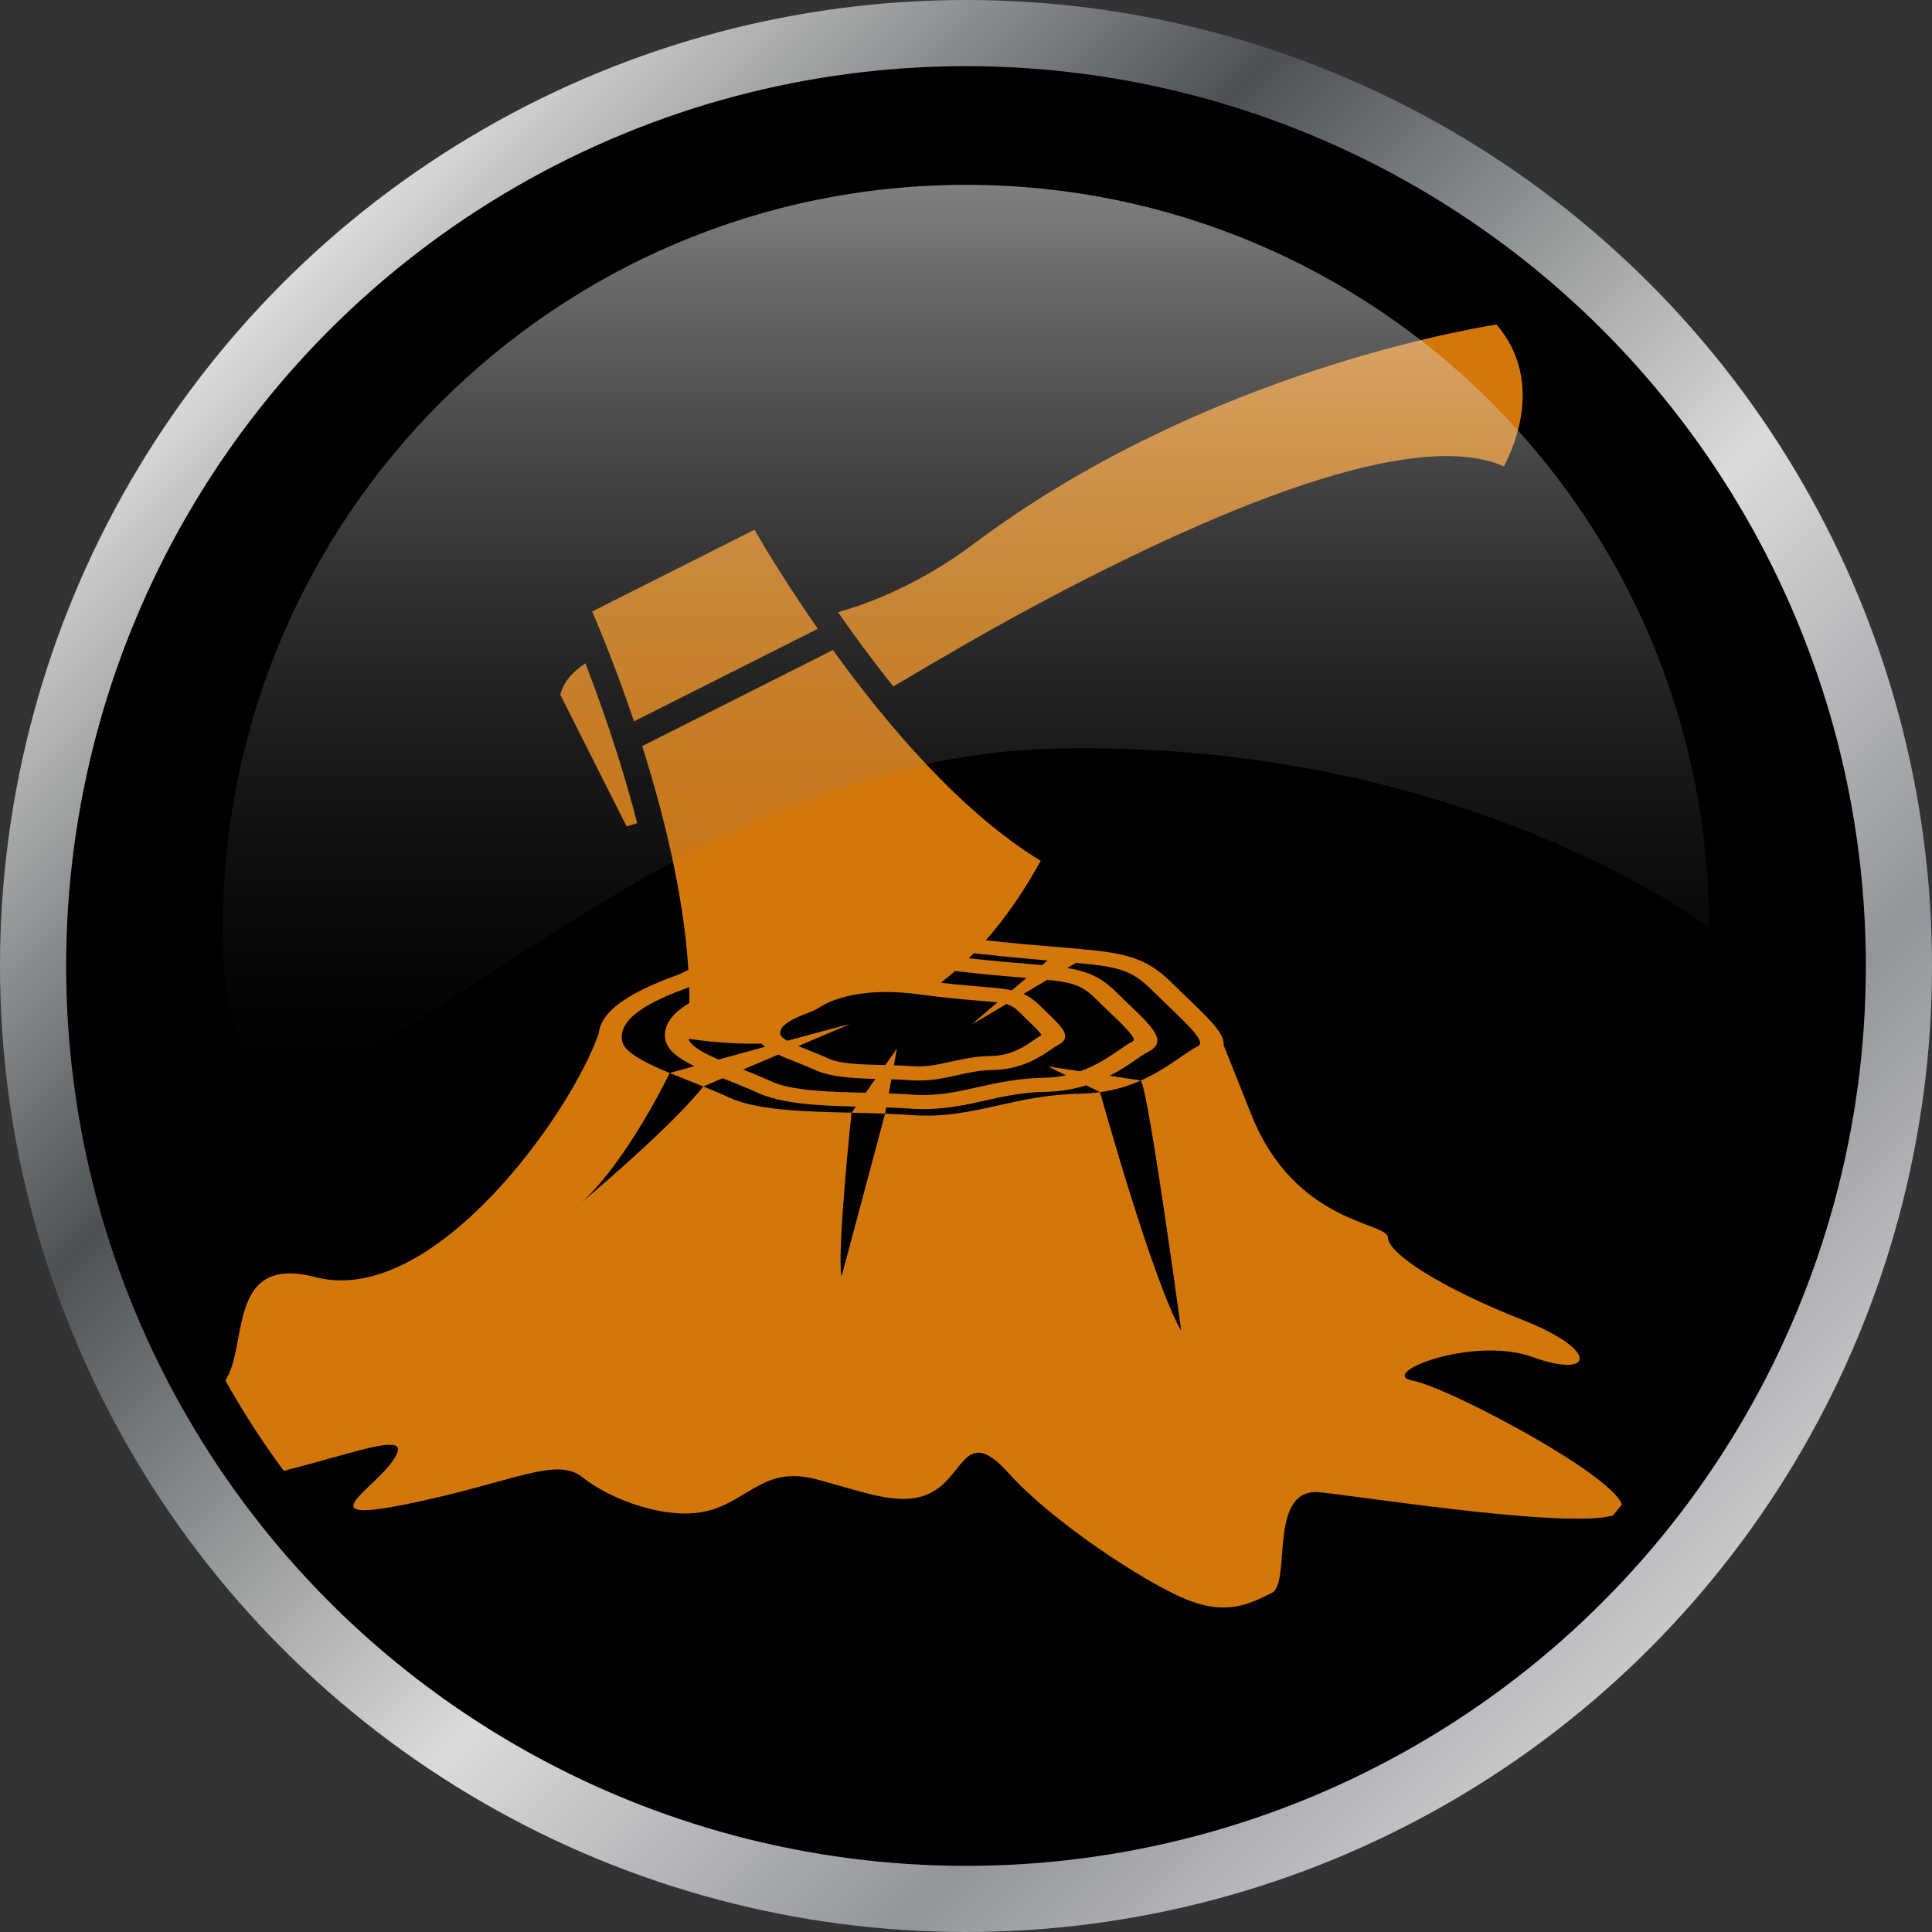
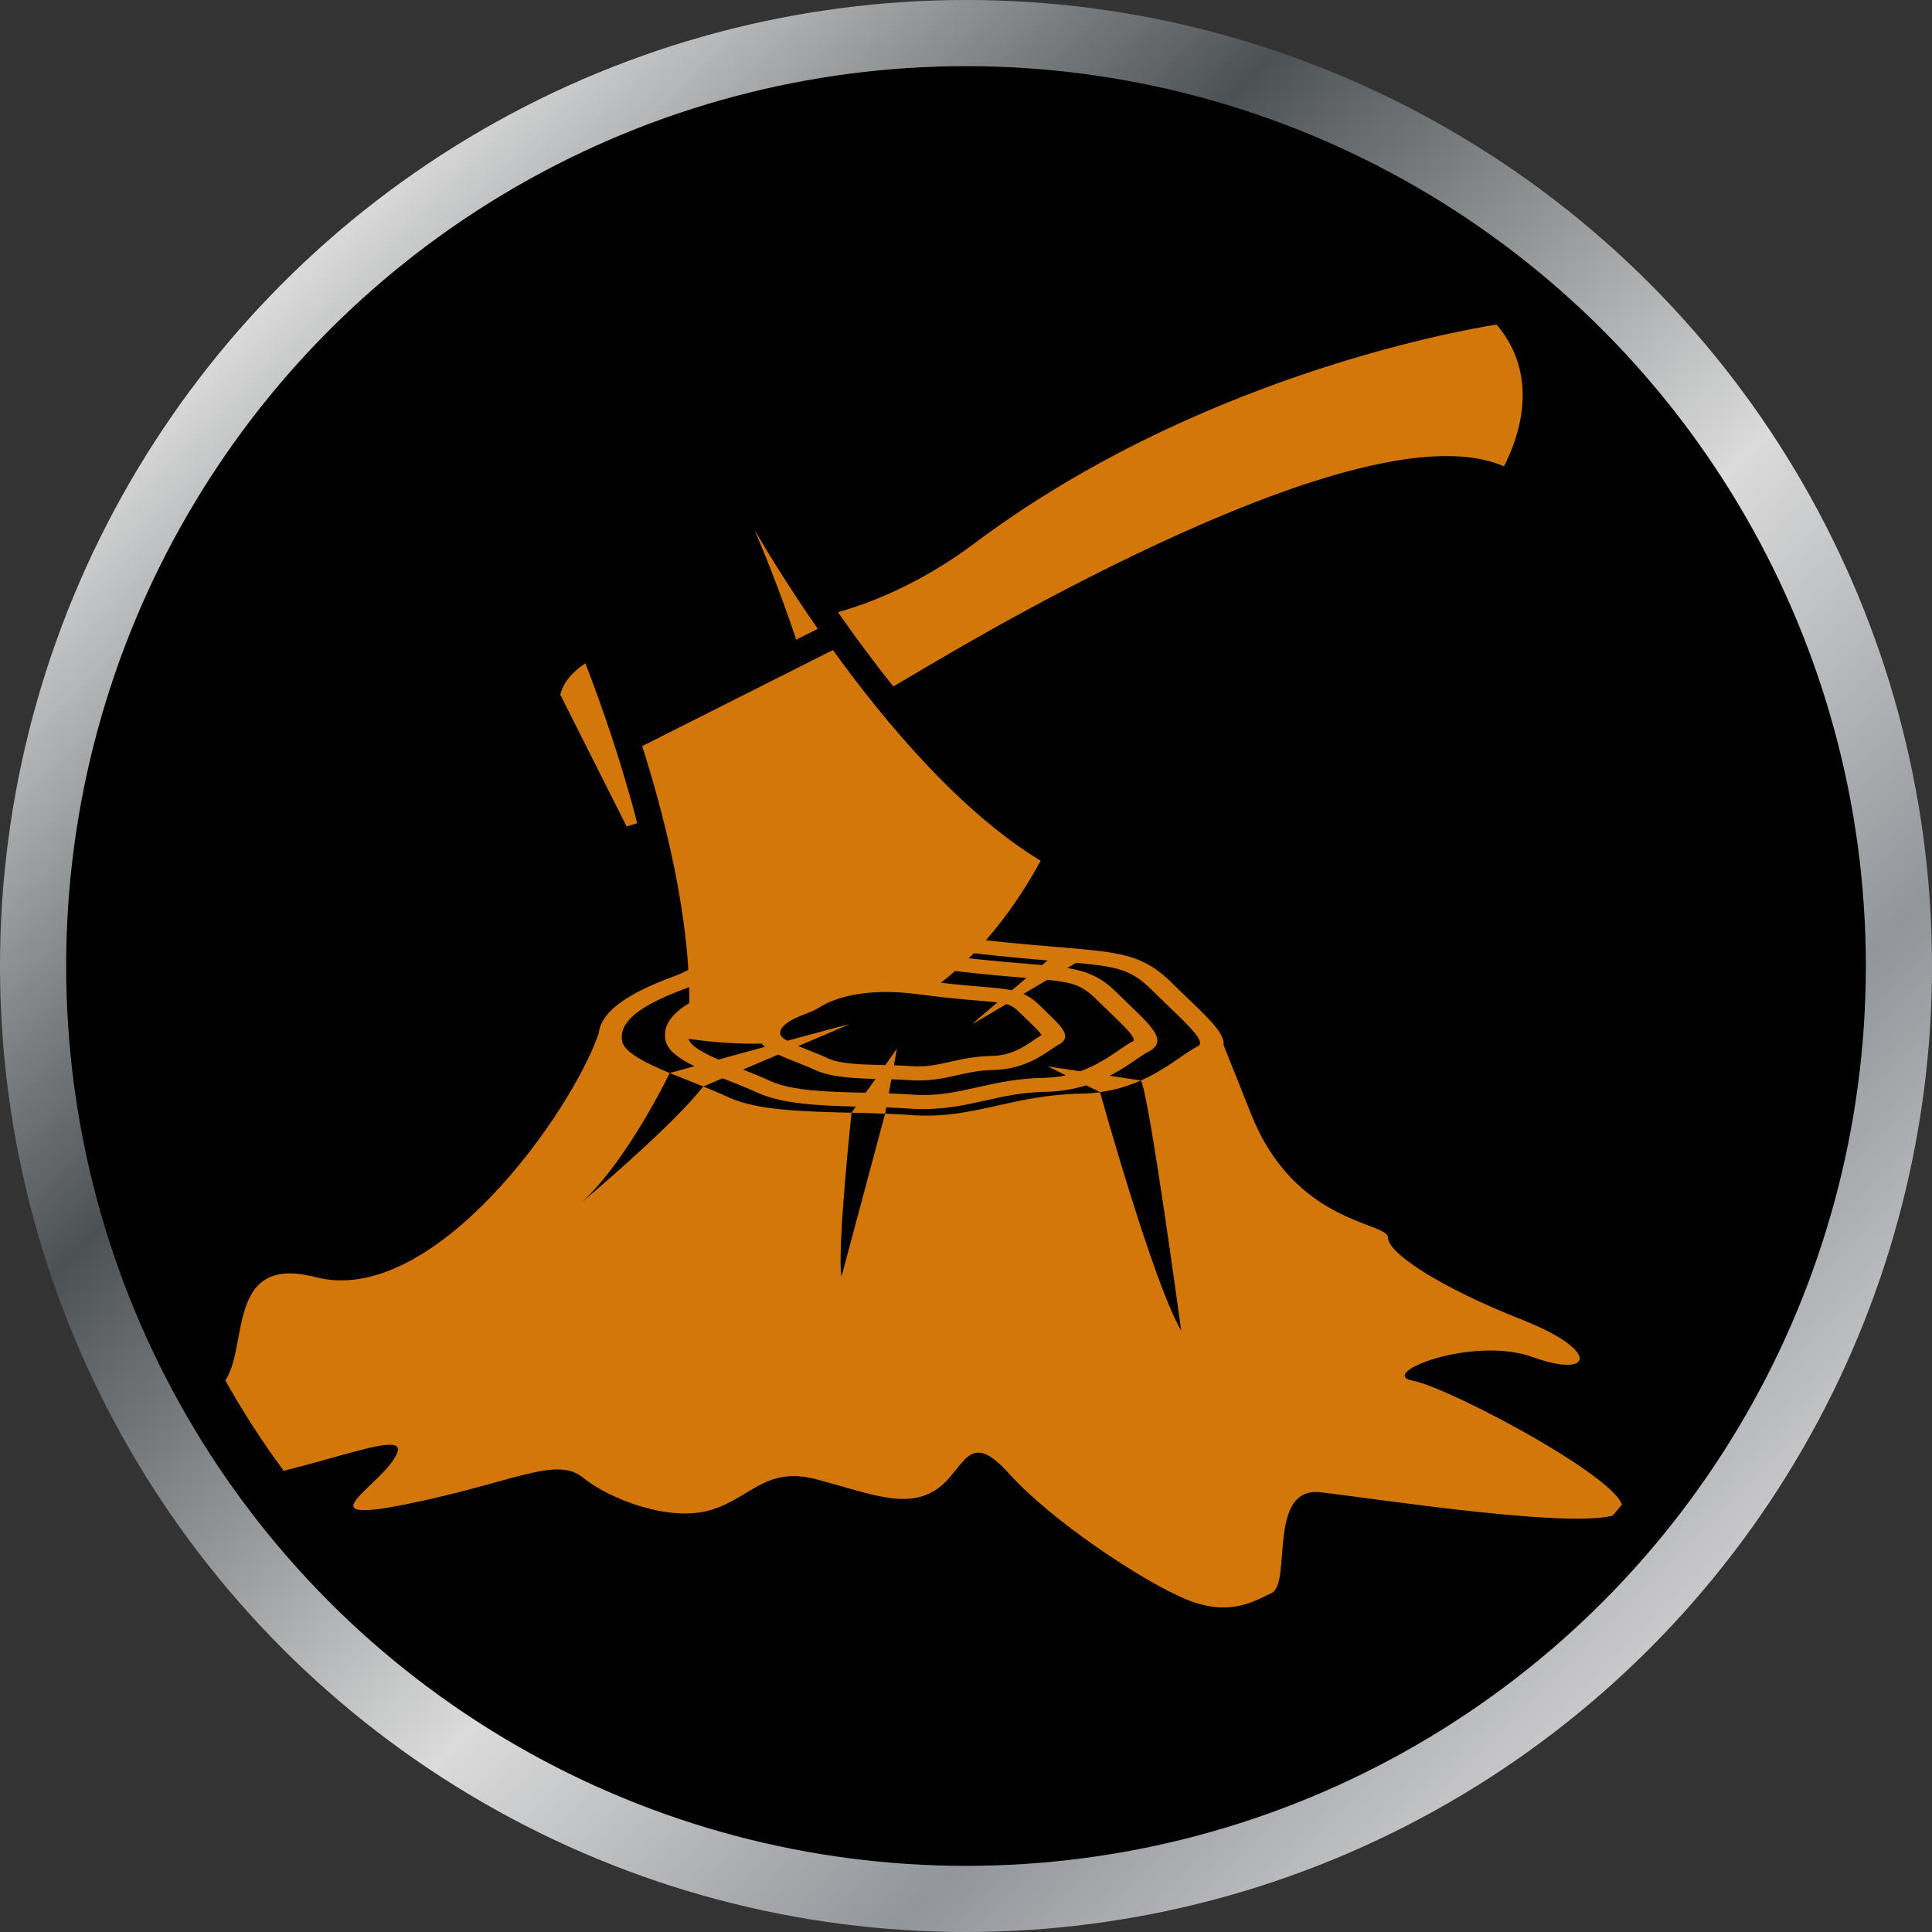
<svg xmlns="http://www.w3.org/2000/svg" id="Layer_1" viewBox="0 0 1051.391 1051.391">
  <rect x="0" y="0" width="1051.391" height="1051.391" fill="#333333" stroke="none" />
  <defs>
    <linearGradient id="linear-gradient" x1="153.973" y1="153.973" x2="897.419" y2="897.419" gradientUnits="userSpaceOnUse">
      <stop offset="0" stop-color="#dbdbdb" />
      <stop offset=".048" stop-color="#c1c2c3" />
      <stop offset=".279" stop-color="#4c5154" />
      <stop offset=".598" stop-color="#dbdbdb" />
      <stop offset=".827" stop-color="#92959a" />
      <stop offset="1" stop-color="#c9c9cb" />
    </linearGradient>
    <clipPath id="clippath">
      <circle id="MASK" cx="525.696" cy="525.696" r="461.87" fill="none" />
    </clipPath>
    <linearGradient id="linear-gradient-2" x1="525.696" y1="584.977" x2="525.696" y2="100.588" gradientUnits="userSpaceOnUse">
      <stop offset="0" stop-color="#4d4d4d" stop-opacity="0" />
      <stop offset=".523" stop-color="#ababab" stop-opacity=".531" />
      <stop offset="1" stop-color="#fff" />
    </linearGradient>
  </defs>
  <g>
    <circle cx="525.696" cy="525.696" r="525.696" fill="url(#linear-gradient)" />
    <circle cx="525.696" cy="525.696" r="489.696" />
  </g>
  <g clip-path="url(#clippath)">
    <g>
      <path d="M391.029,576.606c7.806-2.144,16.612-4.561,25.317-6.93-.788-.615-1.482-1.251-2.076-1.912.047.053.085.108.134.161-12.627.28-25.854-.6-39.68-2.609.957,3.841,7.777,7.605,16.305,11.29Z" fill="none" />
-       <path d="M413.797,567.195c-.082-.104-.167-.208-.244-.313.076.106.162.209.244.313Z" fill="none" />
      <path d="M412.567,565.122c-.033-.082-.069-.164-.099-.247.03.083.066.165.099.247Z" fill="none" />
-       <path d="M510.069,534.568c.019.002.039.005.058.007-.02-.002-.039-.005-.058-.007Z" fill="none" />
-       <path d="M413.039,566.091c-.05-.087-.094-.175-.141-.263.047.088.091.176.141.263Z" fill="none" />
      <path d="M470.599,594.655c.18,0,.334.016.513.016l5.315-7.526c-12.273-.323-24.546-.967-33.225-5.013-2.825-1.321-6.188-2.642-9.423-3.932-3.518-1.386-7.061-2.788-10.245-4.303l-19.154,8.155c5.109,2.015,10.295,4.109,15.02,6.302,11.477,5.366,31.684,5.833,51.198,6.301Z" fill="none" />
      <path d="M556.973,540.908c2.798,1.225,5.366,2.949,8.011,5.431.231.226.463.452.693.677,1.567,1.547,3.03,2.966,4.391,4.271,8.088,7.768,13.943,13.376,5.392,17.582-.693.355-2.003,1.257-3.287,2.127-5.983,4.126-15.97,11.024-32.223,11.314-6.984.128-12.658,1.401-18.667,2.739-6.522,1.45-13.223,2.949-21.439,2.949-1.592,0-3.261-.065-5.007-.194-3.107-.209-6.368-.354-9.757-.451l-1.412,7.655c4.262.161,8.473.371,12.555.66,13.454.999,23.802-1.321,35.793-3.997,10.732-2.401,21.825-4.867,36.023-5.124,4.314-.081,8.32-.581,12.017-1.37l-9.783-4.835,17.486,2.643h.026c9.089-3.207,16.022-7.993,21.285-11.62,2.773-1.919,5.187-3.578,7.421-4.69,2.542-1.258-4.75-8.267-12.478-15.681-1.541-1.482-3.159-3.046-4.879-4.706-.796-.79-1.643-1.596-2.49-2.434-7.497-7.413-12.325-9.186-26.678-10.652l-12.992,7.703Z" fill="none" />
      <path d="M412.197,563.948c-.003-.014-.008-.028-.011-.042-.148-.713-.2-1.416-.184-2.111-.016.695.035,1.397.182,2.11.003.015.01.029.013.044Z" fill="none" />
      <path d="M433.064,544.724c-.458.17-.889.339-1.331.508.441-.168.87-.337,1.328-.504,1.489-.532,2.798-1.176,3.928-1.885,7.01-4.464,27.473-14.327,65.551-9.234,2.436.327,4.748.621,6.956.89-2.204-.272-4.516-.57-6.952-.894-38.08-5.09-58.55,4.77-65.56,9.24-1.13.71-2.43,1.35-3.92,1.88Z" fill="none" />
-       <path d="M550.631,538.91c2.593-2.176,5.289-4.448,8.011-6.72-.513-.049-1.027-.081-1.567-.129-9.489-.78-21.625-1.791-37.348-3.629,0,0-.002.002-.003.002-2.528,2.219-5.097,4.337-7.705,6.366,9.406,1.102,16.689,1.71,22.359,2.176,6.727.564,11.913.999,16.253,1.934Z" fill="none" />
      <path d="M591.122,590.626c-6.547,2.031-14.07,3.417-22.723,3.578-12.145.225-21.799,2.369-32.018,4.657-10.373,2.321-21.054,4.706-33.969,4.706-2.465,0-5.033-.097-7.703-.29-3.98-.29-8.165-.483-12.427-.644l-.616,3.432c4.904.177,9.757.435,14.481.774,17.691,1.289,31.813-1.87,46.782-5.205,13.608-3.046,27.705-6.188,45.626-6.494,3.517-.065,6.881-.338,10.09-.774.436,1.548,28.885,103.788,44.163,129.782,0,0-17.588-129.669-21.953-136.148-6.393,2.836-13.762,5.19-22.209,6.35l-7.523-3.723Z" fill="none" />
      <path d="M636.183,547.838c-.539-.532-1.104-1.064-1.669-1.612-2.439-2.337-5.032-4.851-7.754-7.542-10.938-10.814-18.127-12.635-41.21-14.698l-4.75,2.805c11.143,1.838,18.461,5.012,26.6,13.054,2.337,2.304,4.57,4.448,6.625,6.414.231.209.436.435.668.644,13.094,12.587,21.003,20.177,9.757,25.721-1.412.709-3.492,2.144-5.906,3.787-3.8,2.627-8.627,5.963-14.687,9.009l16.997,2.579c8.935-3.964,16.022-8.848,21.645-12.732,3.518-2.417,6.548-4.513,9.321-5.883,4.288-2.111-2.773-9.202-15.637-21.547Z" fill="none" />
      <path d="M481.768,579.619l6.342-8.976-1.644,9.09c3.338.097,6.676.242,9.885.483,7.574.548,13.608-.806,20.566-2.353,6.393-1.435,13.634-3.046,22.646-3.207,10.784-.194,17.922-5.109,23.134-8.719,1.489-1.015,2.799-1.934,4.108-2.643-.718-1.483-4.236-4.883-7.394-7.913-1.387-1.337-2.901-2.772-4.493-4.351-2.491-2.466-4.313-3.771-7.267-4.61l-18.461,10.927c.899-.999,6.265-5.625,13.583-11.829-2.568-.323-5.803-.596-10.116-.951-7.678-.628-18.153-1.515-32.84-3.481-27.576-3.691-43.546,1.676-50.941,5.447-1.104.596-2.029,1.128-2.773,1.595-1.901,1.209-4.083,2.273-6.522,3.16-14.405,5.269-15.381,9.202-14.892,11.684.231,1.063,1.643,2.224,3.723,3.416,16.561-4.496,30.708-8.3,34.021-9.041l-27.987,11.91c2.029.854,4.159,1.708,6.239,2.53,3.441,1.354,6.984,2.772,10.219,4.271,6.342,2.966,18.204,3.255,29.682,3.529.385.016.796.016,1.181.032Z" fill="none" />
      <path d="M411.698,594.429c-4.801-2.24-10.399-4.448-15.79-6.591-.899-.354-1.797-.709-2.67-1.047l-10.502,4.464c4.802,1.934,9.526,3.916,13.943,5.963,15.2,7.091,41.389,7.719,66.731,8.315l2.363-3.336c-20.105-.5-40.363-1.402-54.074-7.768Z" fill="none" />
      <path d="M364.454,583.938c-.385.774-22.98,47.622-47.809,70.298,13.583-11.49,50.89-43.659,66.09-62.981-2.413-.967-4.852-1.934-7.24-2.885-3.723-1.467-7.446-2.949-11.041-4.432Z" fill="none" />
      <path d="M377.909,580.215c-8.422-4.109-14.636-8.558-15.765-14.134-1.412-7.059,2.337-13.408,11.657-19.419.433-.279.897-.556,1.354-.833,0-.002,0-.004,0-.005.01-2.85-.03-5.72-.12-8.61,0-.01,0-.019-.001-.029-.548.215-1.081.439-1.644.645-8.114,2.965-14.789,5.914-20.027,8.864-10.142,5.721-15.021,11.474-15.021,17.614,0,.79.103,1.596.257,2.402,1.232,6.027,12.607,11.732,25.856,17.228v-.016s5.289-1.467,13.454-3.707Z" fill="none" />
      <path d="M527.207,521.491c12.984,1.442,23.309,2.303,31.589,2.995,2.953.241,5.7.467,8.268.709,1.002-.854,2.029-1.692,3.03-2.53-10.746-.899-23.902-2.057-40.169-3.911-.899.929-1.798,1.838-2.717,2.737Z" fill="none" />
      <path d="M457.94,694.736l23.725-88.67c-6.085-.242-12.222-.386-18.256-.532,0,0-8.036,75.101-5.469,89.202Z" fill="none" />
      <path d="M769.056,751.415c-20.541-3.771,32.506-24.722,65.037-12.893,32.531,11.813,37.666-3.223-5.983-20.419-43.649-17.196-72.765-35.987-72.765-44.593s-50.479-6.978-74.46-67.139c-6.702-16.842-11.529-28.96-15.021-37.696.308-2.514-.975-5.382-3.44-8.686-2.927-3.932-7.498-8.477-12.992-13.78-.848-.806-1.695-1.627-2.568-2.466-2.876-2.756-6.008-5.77-9.346-9.073-11.939-11.765-21.979-15.15-40.747-17.325-5.289-.613-11.298-1.128-18.23-1.708-.693-.064-1.412-.113-2.131-.178-10.49-.873-23.559-1.963-39.936-3.766,0,0,0,0,0,0,10.88-12.36,20.83-26.78,29.87-43.26-43.28-26.29-83.77-74.1-113.07-114.68l-103.8,52.27c11.54,36.369,22.599,80.478,25.14,121.738-2.316,1.298-4.913,2.478-7.746,3.509-13.737,5.028-23.904,10.121-30.708,15.456-4.16,3.239-7.035,6.559-8.704,10.008-.026.016-.026.048-.026.065-.873,1.789-1.412,3.61-1.592,5.479-14.507,42.691-89.763,149.492-154.184,132.731-54.459-14.182-32.531,50.491-54.767,61.241-22.261,10.734-101.009,53.715-35.946,54.794,65.037,1.064,142.065-37.614,135.21-20.419-6.83,17.196-53.047,39.758,5.135,27.929,58.207-11.813,81.316-26.318,95.874-14.504,14.533,11.829,47.064,24.303,69.325,17.792,22.236-6.511,29.939-24.238,58.182-16.712,28.244,7.526,47.937,16.116,64.19,5.914,16.278-10.217,17.126-34.923,40.234-9.138s72.74,58.549,95.849,68.219c23.108,9.67,35.946,2.159,47.089-3.223,11.118-5.367-2.568-58.018,26.524-54.794,29.091,3.223,145.506,21.498,162.606,11.281,17.126-10.202-91.561-68.219-112.102-71.974ZM596.642,543.858c.847.838,1.694,1.644,2.49,2.434,1.72,1.66,3.338,3.223,4.879,4.706,7.728,7.414,15.02,14.423,12.478,15.681-2.234,1.112-4.648,2.771-7.421,4.69-5.263,3.626-12.196,8.412-21.285,11.62h-.026l-17.486-2.643,9.783,4.835c-3.697.789-7.703,1.289-12.017,1.37-14.198.257-25.29,2.724-36.023,5.124-11.991,2.675-22.339,4.996-35.793,3.997-4.082-.29-8.293-.5-12.555-.66l1.412-7.655c3.389.097,6.65.242,9.757.451,1.746.129,3.414.194,5.007.194,8.216,0,14.917-1.499,21.439-2.949,6.008-1.338,11.683-2.611,18.667-2.739,16.253-.29,26.241-7.188,32.223-11.314,1.284-.87,2.593-1.772,3.287-2.127,8.55-4.206,2.696-9.814-5.392-17.582-1.36-1.306-2.824-2.724-4.391-4.271-.231-.225-.462-.451-.693-.677-2.645-2.482-5.212-4.206-8.011-5.431l12.992-7.703c14.353,1.467,19.181,3.239,26.678,10.652ZM412.186,563.906c.003.014.008.028.011.042-.003-.015-.01-.029-.013-.044-.147-.713-.199-1.415-.182-2.11-.016.695.036,1.398.184,2.111ZM502.544,533.604c2.436.324,4.748.622,6.952.894-2.209-.269-4.52-.563-6.956-.89-38.078-5.093-58.541,4.77-65.551,9.234-1.13.709-2.439,1.354-3.928,1.885-.457.168-.886.336-1.328.504.443-.169.873-.338,1.331-.508,1.49-.53,2.79-1.17,3.92-1.88,7.01-4.47,27.48-14.33,65.56-9.24ZM519.724,528.434s.002-.002.003-.002c15.723,1.838,27.859,2.85,37.348,3.629.54.048,1.053.08,1.567.129-2.722,2.272-5.418,4.544-8.011,6.72-4.34-.935-9.526-1.37-16.253-1.934-5.669-.466-12.953-1.074-22.359-2.176,2.608-2.029,5.177-4.147,7.705-6.366ZM510.128,534.576c-.019-.002-.039-.005-.058-.007.02.002.039.005.058.007ZM414.404,567.924c-.049-.053-.087-.108-.134-.161.594.661,1.288,1.298,2.076,1.912-8.704,2.369-17.511,4.787-25.317,6.93-8.528-3.685-15.347-7.449-16.305-11.29,13.826,2.009,27.053,2.889,39.68,2.609ZM412.468,564.875c.03.083.066.165.099.247-.033-.082-.069-.164-.099-.247ZM412.898,565.828c.047.088.091.176.141.263-.05-.087-.094-.175-.141-.263ZM413.553,566.882c.077.106.162.209.244.313-.082-.104-.167-.208-.244-.313ZM423.535,573.898c3.184,1.515,6.727,2.917,10.245,4.303,3.235,1.29,6.598,2.611,9.423,3.932,8.679,4.046,20.951,4.69,33.225,5.013l-5.315,7.526c-.179,0-.333-.016-.513-.016-19.513-.468-39.721-.935-51.198-6.301-4.725-2.192-9.911-4.287-15.02-6.302l19.154-8.155ZM450.905,576.057c-3.235-1.498-6.778-2.917-10.219-4.271-2.08-.822-4.211-1.676-6.239-2.53l27.987-11.91c-3.312.741-17.46,4.544-34.021,9.041-2.08-1.192-3.492-2.353-3.723-3.416-.488-2.482.488-6.415,14.892-11.684,2.439-.887,4.621-1.951,6.522-3.16.744-.467,1.669-.999,2.773-1.595,7.395-3.771,23.365-9.138,50.941-5.447,14.687,1.966,25.162,2.853,32.84,3.481,4.313.355,7.549.629,10.116.951-7.318,6.204-12.684,10.83-13.583,11.829l18.461-10.927c2.953.839,4.776,2.144,7.267,4.61,1.592,1.579,3.107,3.014,4.493,4.351,3.158,3.03,6.676,6.431,7.394,7.913-1.309.709-2.619,1.628-4.108,2.643-5.212,3.609-12.35,8.525-23.134,8.719-9.012.161-16.253,1.772-22.646,3.207-6.958,1.547-12.992,2.901-20.566,2.353-3.209-.242-6.547-.386-9.885-.483l1.644-9.09-6.342,8.976c-.385-.016-.796-.016-1.181-.032-11.477-.274-23.34-.563-29.682-3.529ZM567.063,525.195c-2.568-.242-5.315-.468-8.268-.709-8.28-.692-18.605-1.553-31.589-2.995.919-.899,1.818-1.808,2.717-2.737,16.267,1.854,29.423,3.012,40.169,3.911-1.001.838-2.028,1.676-3.03,2.53ZM651.82,569.385c-2.773,1.37-5.803,3.466-9.321,5.883-5.623,3.883-12.709,8.767-21.645,12.732,4.365,6.479,21.953,136.148,21.953,136.148-15.277-25.995-43.726-128.235-44.163-129.782-3.209.436-6.573.71-10.09.774-17.922.306-32.019,3.448-45.626,6.494-14.969,3.336-29.091,6.494-46.782,5.205-4.724-.338-9.577-.596-14.481-.774l-23.725,88.67c-2.568-14.102,5.469-89.202,5.469-89.202-25.342-.596-51.531-1.224-66.731-8.315-4.417-2.048-9.141-4.029-13.943-5.963-15.2,19.323-52.507,51.491-66.09,62.981,24.829-22.676,47.424-69.525,47.809-70.298-13.249-5.496-24.623-11.201-25.856-17.228-.154-.806-.257-1.612-.257-2.402,0-6.14,4.879-11.893,15.021-17.614,5.238-2.949,11.913-5.899,20.027-8.864.562-.206,1.095-.43,1.644-.645,0,.01,0,.019.001.029.09,2.89.13,5.76.12,8.61,0,.002,0,.004,0,.005-.457.277-.921.554-1.354.833-9.32,6.011-13.069,12.361-11.657,19.419,1.13,5.576,7.344,10.024,15.765,14.134-8.165,2.24-13.454,3.707-13.454,3.707v.016c3.594,1.483,7.317,2.965,11.041,4.432,2.388.951,4.827,1.918,7.24,2.885l10.502-4.464c.873.338,1.771.693,2.67,1.047,5.392,2.143,10.989,4.352,15.79,6.591,13.711,6.366,33.969,7.269,54.074,7.768l-2.363,3.336c6.034.146,12.171.29,18.256.532l.616-3.432c4.263.161,8.448.354,12.427.644,2.67.194,5.237.29,7.703.29,12.915,0,23.596-2.385,33.969-4.706,10.219-2.288,19.873-4.432,32.018-4.657,8.653-.161,16.176-1.547,22.723-3.578l7.523,3.723c8.448-1.16,15.816-3.514,22.209-6.35l-16.997-2.579c6.059-3.046,10.887-6.382,14.687-9.009,2.413-1.644,4.493-3.078,5.906-3.787,11.246-5.544,3.337-13.134-9.757-25.721-.231-.209-.437-.435-.668-.644-2.054-1.966-4.288-4.11-6.625-6.414-8.139-8.042-15.457-11.217-26.6-13.054l4.75-2.805c23.083,2.063,30.272,3.884,41.21,14.698,2.722,2.691,5.315,5.205,7.754,7.542.565.548,1.13,1.08,1.669,1.612,12.864,12.344,19.925,19.436,15.637,21.547Z" fill="#d3770a" />
      <path d="M508.392,360.48l5.016-2.928c30.584-17.921,91.031-51.789,152.144-77.246,72.693-30.291,124.057-39.187,152.876-26.53,6.915-13.192,20.938-48.053-4.05-77.177-24.139,3.898-164.97,29.751-284.452,119.364-22.711,17.053-49.115,30.279-73.896,37.177,8.834,12.714,18.978,26.535,30.101,40.423,8.071-4.782,16.094-9.487,22.261-13.082Z" fill="#d3770a" />
-       <path d="M445.036,342.192c-16.707-24.04-28.875-44.277-34.472-53.897l-88.312,44.472c4.418,10.232,13.439,32.036,22.749,59.801l100.035-50.375Z" fill="#d3770a" />
+       <path d="M445.036,342.192c-16.707-24.04-28.875-44.277-34.472-53.897c4.418,10.232,13.439,32.036,22.749,59.801l100.035-50.375Z" fill="#d3770a" />
      <path d="M346.766,447.976c-8.798-34.25-19.921-65.616-28.214-87.017-7.449,4.941-11.961,10.572-13.662,17.062l36.123,71.733c1.829-.536,3.805-1.164,5.753-1.778Z" fill="#d3770a" />
    </g>
  </g>
-   <path id="Shine" d="M930.087,504.979s-133.465-102.91-356.741-97.562c-266.489,6.383-452.042,320.901-452.042,97.562S302.357,100.588,525.696,100.588s404.391,181.052,404.391,404.391Z" fill="url(#linear-gradient-2)" opacity=".5" />
</svg>